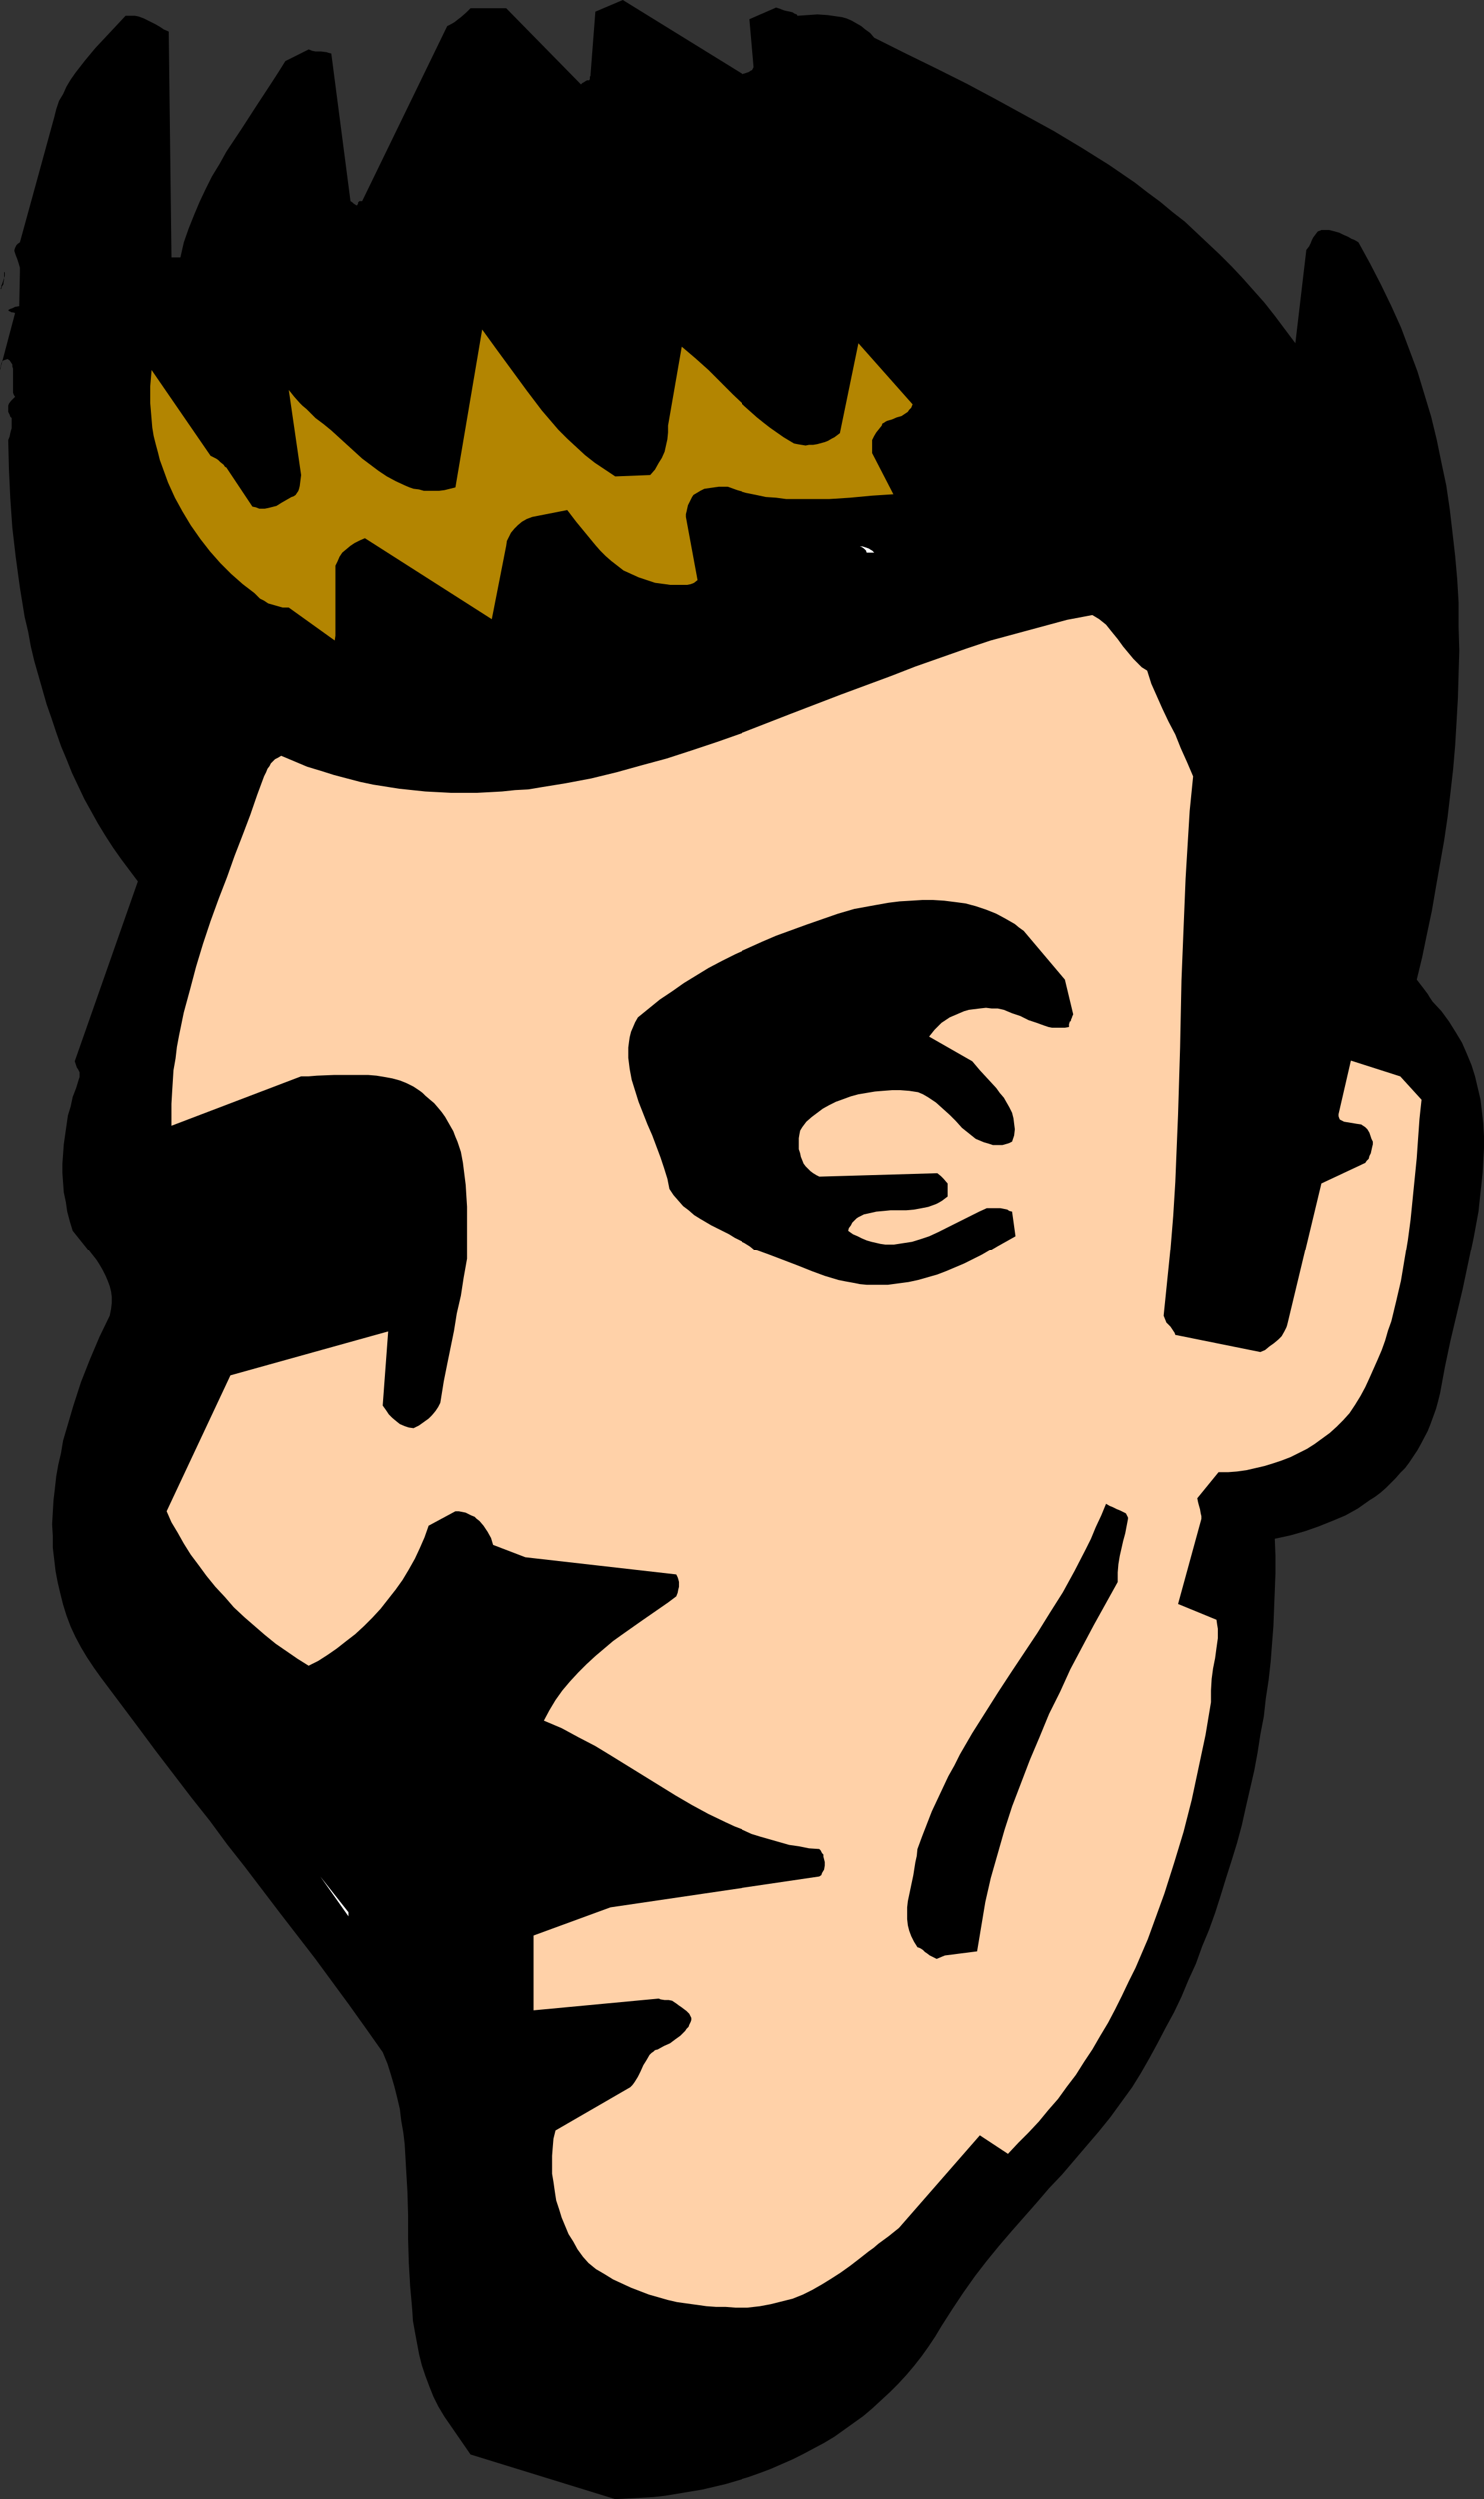
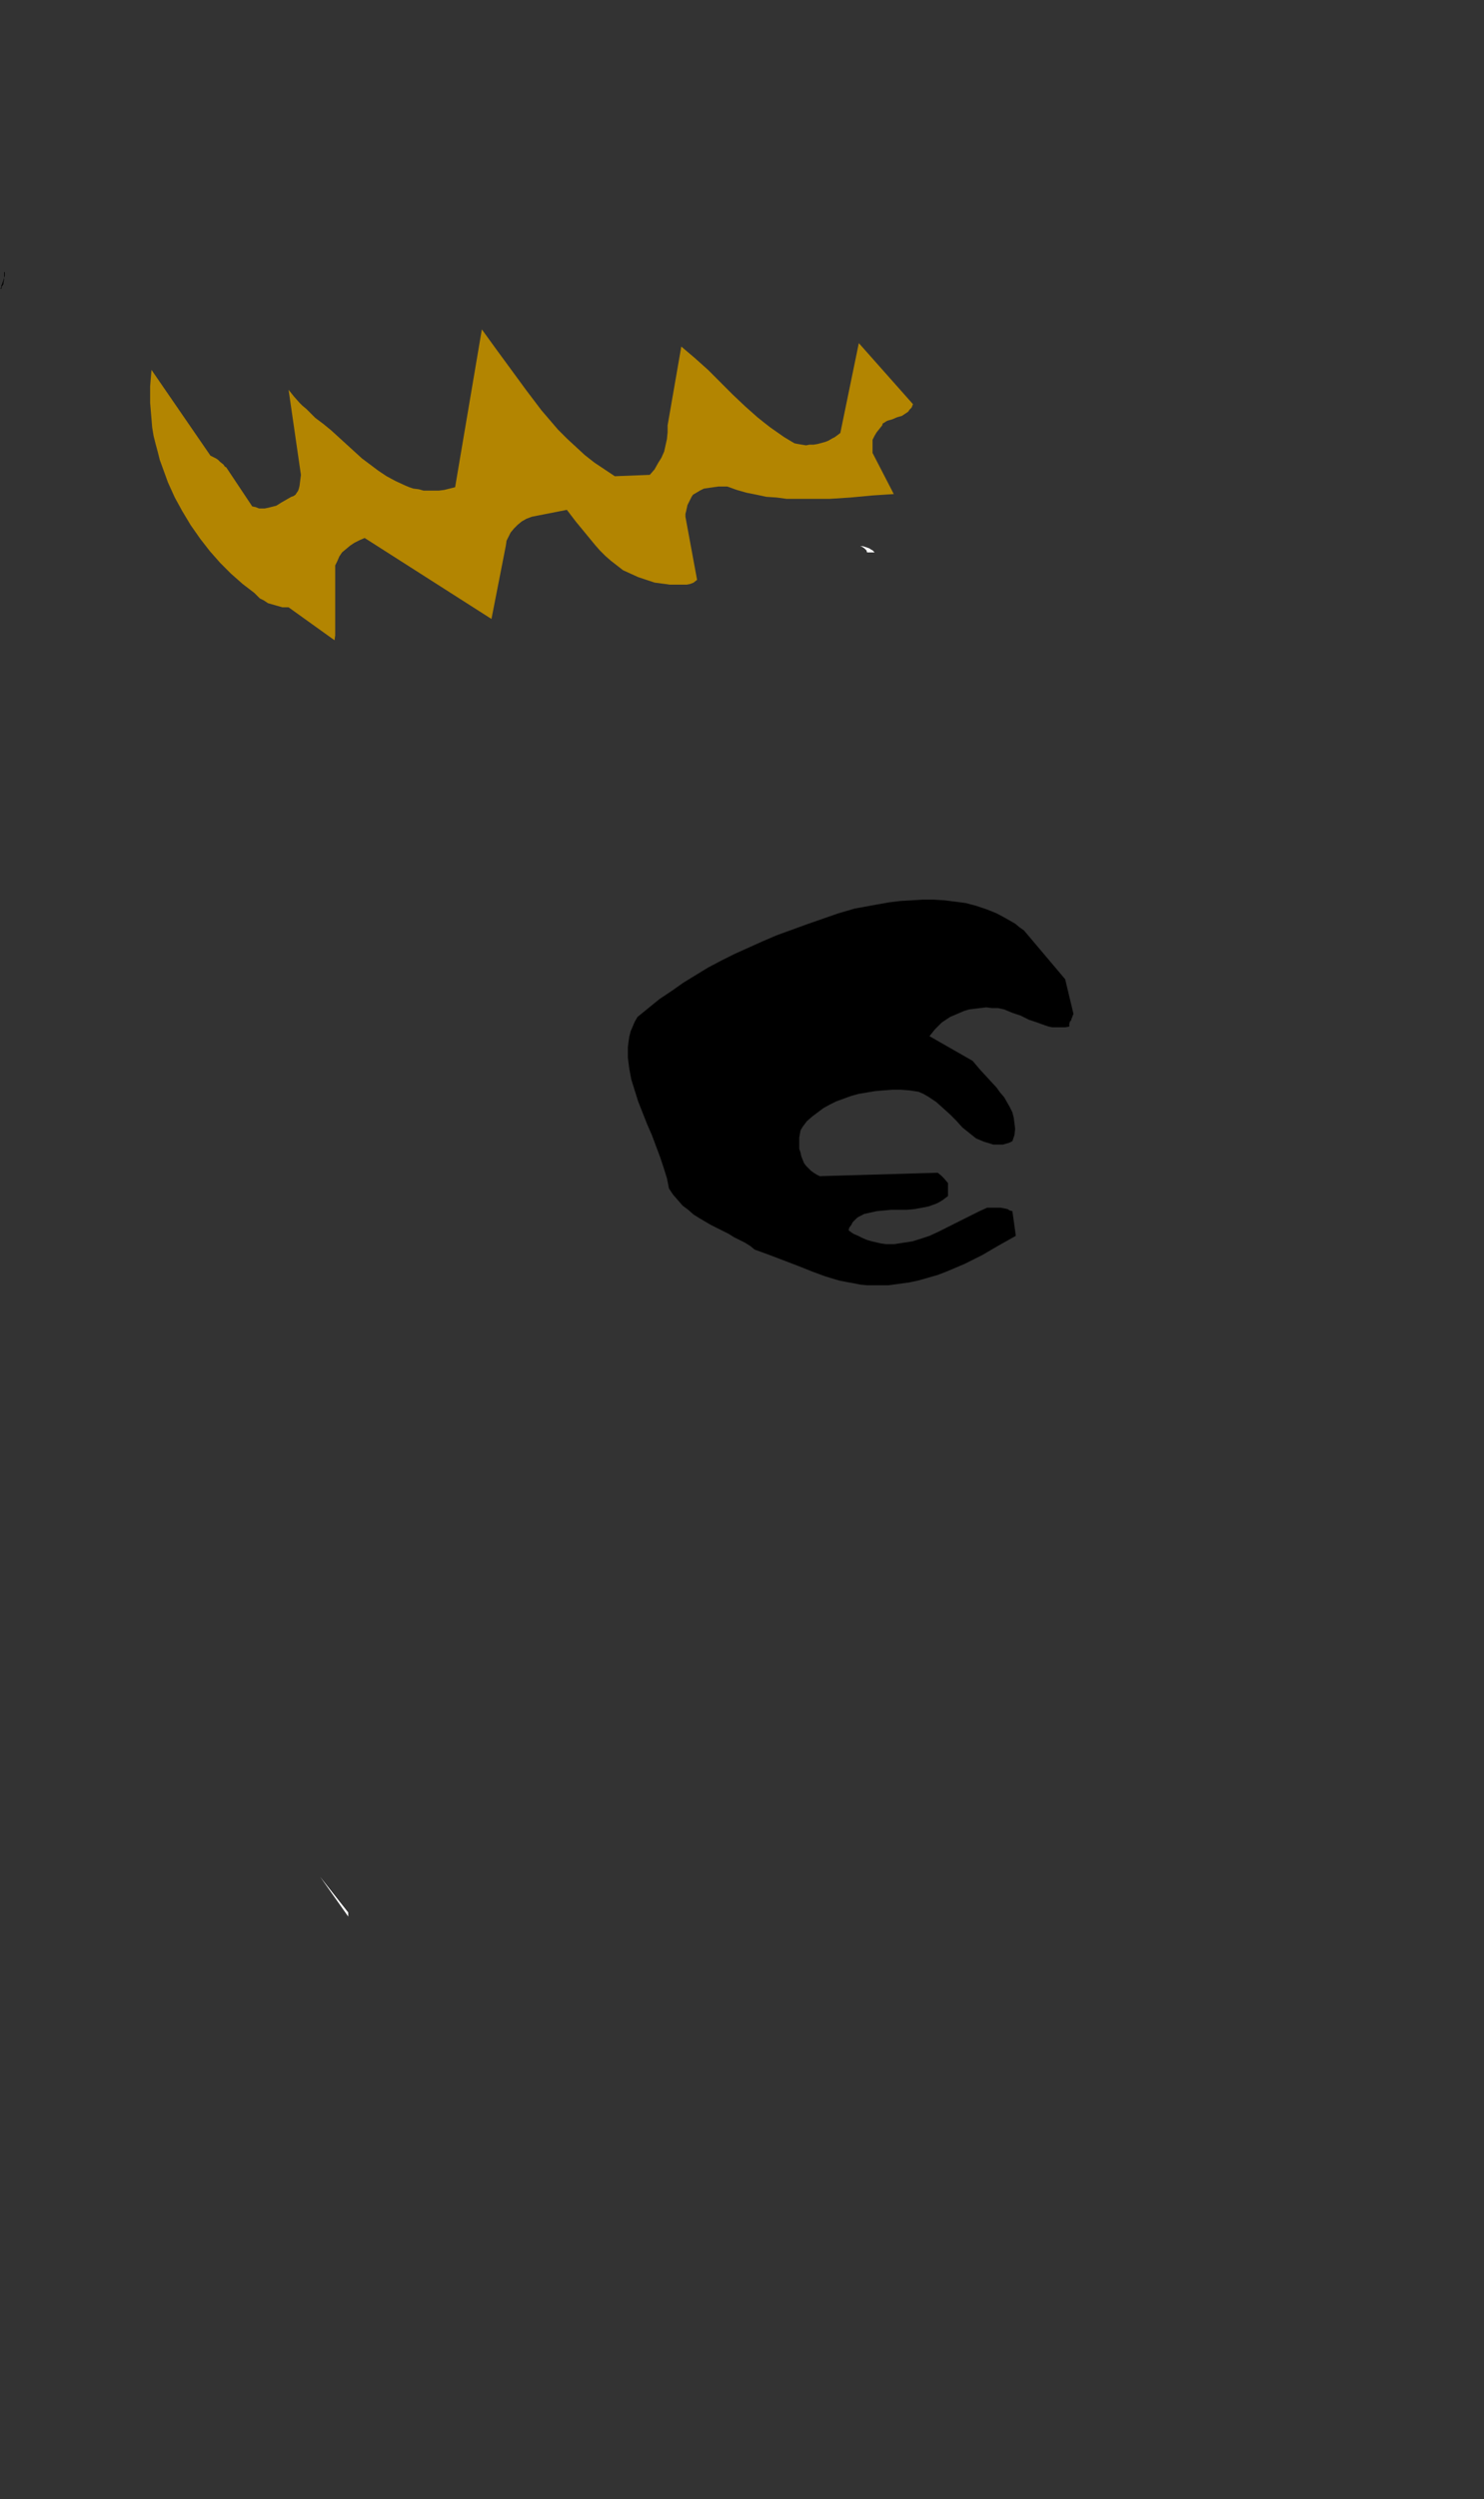
<svg xmlns="http://www.w3.org/2000/svg" xmlns:ns1="http://sodipodi.sourceforge.net/DTD/sodipodi-0.dtd" xmlns:ns2="http://www.inkscape.org/namespaces/inkscape" version="1.0" width="92.547mm" height="155.711mm" id="svg9" ns1:docname="Elliot - Face.wmf">
  <rect width="100%" height="100%" fill="#333333" stroke="none" />
  <ns1:namedview id="namedview9" pagecolor="#ffffff" bordercolor="#000000" borderopacity="0.25" ns2:showpageshadow="2" ns2:pageopacity="0.0" ns2:pagecheckerboard="0" ns2:deskcolor="#d1d1d1" ns2:document-units="mm" />
  <defs id="defs1">
    <pattern id="WMFhbasepattern" patternUnits="userSpaceOnUse" width="6" height="6" x="0" y="0" />
  </defs>
-   <path style="fill:#000000;fill-opacity:1;fill-rule:evenodd;stroke:none" d="m 144.921,588.515 3.07,-0.162 2.908,-0.162 2.908,-0.162 2.908,-0.323 2.908,-0.485 2.908,-0.485 2.908,-0.485 2.747,-0.646 2.747,-0.646 2.747,-0.808 2.747,-0.808 2.747,-0.97 2.585,-0.97 2.585,-1.131 2.585,-1.131 2.585,-1.293 2.423,-1.293 2.423,-1.293 2.423,-1.454 2.262,-1.616 2.262,-1.616 2.262,-1.616 2.1,-1.778 2.1,-1.939 2.1,-1.939 1.939,-1.939 1.939,-2.101 1.777,-2.101 1.777,-2.262 1.616,-2.262 1.616,-2.424 1.454,-2.424 2.585,-4.04 2.585,-3.878 2.747,-3.878 2.747,-3.555 2.908,-3.555 2.908,-3.393 5.978,-6.787 2.908,-3.393 3.07,-3.232 5.655,-6.625 2.908,-3.393 2.747,-3.393 2.585,-3.555 2.585,-3.555 2.1,-3.393 1.939,-3.393 1.939,-3.555 1.939,-3.717 1.939,-3.555 1.777,-3.717 1.616,-3.878 1.777,-3.878 1.454,-4.04 1.616,-3.878 1.454,-4.04 1.292,-4.04 1.292,-4.201 1.292,-4.04 1.292,-4.201 1.131,-4.201 0.969,-4.363 0.969,-4.201 0.969,-4.201 0.808,-4.363 0.646,-4.201 0.808,-4.201 0.485,-4.363 0.646,-4.201 0.485,-4.363 0.323,-4.201 0.323,-4.201 0.162,-4.201 0.162,-4.04 0.162,-4.201 v -4.04 l -0.162,-4.04 3.716,-0.808 3.393,-0.97 3.231,-1.131 3.231,-1.293 3.07,-1.293 2.908,-1.616 2.747,-1.939 1.292,-0.808 1.292,-0.97 1.292,-1.131 1.131,-1.131 1.131,-1.131 1.131,-1.293 1.131,-1.131 0.969,-1.293 0.969,-1.454 0.969,-1.454 0.808,-1.454 1.616,-3.07 0.646,-1.616 0.646,-1.778 0.646,-1.778 0.485,-1.778 0.485,-1.939 1.131,-6.14 1.292,-6.14 2.908,-12.281 1.292,-6.14 1.292,-6.14 1.131,-6.14 0.323,-3.07 0.323,-2.909 0.323,-3.07 0.162,-2.909 0.162,-2.909 v -2.909 l -0.162,-2.909 -0.323,-2.909 -0.323,-2.747 -0.646,-2.747 -0.646,-2.747 -0.808,-2.585 -1.131,-2.747 -1.131,-2.585 -1.454,-2.424 -1.616,-2.585 -1.777,-2.424 -2.1,-2.262 -0.646,-0.97 -0.485,-0.808 -0.485,-0.646 -0.485,-0.646 -1.616,-2.101 1.292,-5.333 1.131,-5.494 1.131,-5.333 0.969,-5.656 0.969,-5.494 0.969,-5.494 0.808,-5.494 0.646,-5.494 0.646,-5.656 0.485,-5.656 0.323,-5.494 0.323,-5.656 0.162,-5.656 0.162,-5.494 -0.162,-5.656 V 141.877 l -0.323,-5.494 -0.485,-5.494 -0.646,-5.656 -0.646,-5.494 -0.808,-5.494 -1.131,-5.333 -1.131,-5.494 -1.292,-5.333 -1.616,-5.333 -1.616,-5.333 -1.939,-5.171 -1.939,-5.171 -2.262,-5.009 -2.423,-5.009 -2.585,-5.009 -2.747,-5.009 -0.808,-0.485 -0.323,-0.162 -0.485,-0.162 -0.808,-0.485 -1.131,-0.485 -0.969,-0.485 -1.131,-0.323 -1.292,-0.323 h -1.292 -0.485 l -0.323,0.162 -0.485,0.162 -0.162,0.162 -0.485,0.646 -0.485,0.646 -0.323,0.646 -0.323,0.808 -0.323,0.646 -0.646,0.808 -2.585,21.976 -2.423,-3.232 -2.423,-3.232 -2.423,-3.07 -2.585,-2.909 -2.585,-2.909 -2.585,-2.747 -2.747,-2.747 -2.747,-2.585 -2.747,-2.585 -2.747,-2.585 -2.908,-2.262 -2.908,-2.424 -3.07,-2.262 -2.908,-2.262 -3.07,-2.101 -3.07,-2.101 -6.462,-4.04 -6.462,-3.878 -6.786,-3.717 -6.786,-3.717 -6.947,-3.717 -7.109,-3.555 -7.27,-3.555 -7.432,-3.717 -0.969,-1.131 -1.131,-0.808 -0.969,-0.808 -1.131,-0.646 -1.131,-0.646 -1.131,-0.485 -1.131,-0.323 -1.131,-0.162 -1.131,-0.162 -1.131,-0.162 -2.423,-0.162 -2.262,0.162 -2.423,0.162 -0.162,-0.323 -0.485,-0.162 -0.485,-0.323 -0.646,-0.162 -0.808,-0.162 -0.646,-0.162 -0.808,-0.323 -0.969,-0.323 -6.301,2.747 0.969,11.15 v 0.162 l -0.162,0.323 -0.162,0.323 -0.323,0.162 -0.485,0.323 -0.485,0.162 -0.485,0.162 -0.646,0.162 L 146.698,0 l -6.462,2.747 -1.131,14.705 v 0.323 l -0.162,0.323 v 0.323 0.162 l -0.162,0.323 h -0.162 -0.162 -0.162 l -0.323,0.162 -0.485,0.323 -0.323,0.162 -0.323,0.323 -17.61,-17.937 h -8.401 l -0.969,0.97 -1.292,1.131 -0.646,0.485 -0.808,0.646 -0.808,0.485 -0.969,0.485 -20.034,41.206 h -0.323 -0.323 l -0.323,0.323 v 0.323 l -0.162,0.162 v 0.162 H 84.012 83.851 L 83.689,48.154 83.366,47.993 83.043,47.669 82.558,47.346 78.035,12.604 77.388,12.443 76.904,12.281 75.611,12.119 h -0.646 -0.646 l -0.808,-0.162 -0.808,-0.323 -5.493,2.747 -1.616,2.585 -1.777,2.747 -3.393,5.171 -3.554,5.494 -3.554,5.333 -1.616,2.909 -1.777,2.909 -1.454,2.909 -1.454,3.07 -1.292,3.07 -1.292,3.232 -1.131,3.232 -0.808,3.555 H 40.391 L 39.744,7.433 38.613,6.948 37.644,6.302 36.513,5.656 35.221,5.009 33.928,4.363 32.636,3.878 31.828,3.717 h -0.646 -0.808 -0.808 l -2.262,2.424 -2.423,2.585 -2.423,2.585 -2.423,2.909 -1.131,1.454 -1.131,1.454 -1.131,1.616 -0.969,1.616 -0.808,1.778 -0.969,1.616 -0.646,1.939 -0.485,1.939 -8.078,29.41 -0.485,0.323 -0.323,0.323 -0.162,0.323 -0.162,0.323 -0.162,0.485 v 0.323 l 0.323,0.97 0.323,0.808 0.323,0.97 0.323,1.131 v 0.97 l -0.162,8.08 -0.969,0.162 -0.646,0.323 -0.485,0.162 -0.323,0.162 -0.162,0.162 0.162,0.162 v 0 l 0.323,0.162 0.323,0.162 H 3.07 L 3.554,73.686 0,87.098 V 86.774 l 0.162,-0.485 0.162,-0.808 0.162,-0.323 0.323,-0.323 0.485,-0.162 0.485,-0.162 0.485,0.323 0.323,0.485 0.323,0.485 v 0.485 l 0.162,0.485 v 0.646 1.293 1.131 1.293 1.293 l 0.162,0.485 0.323,0.485 -0.485,0.485 -0.485,0.485 -0.485,0.646 -0.162,0.485 v 0.646 0.808 l 0.323,0.646 0.162,0.485 0.323,0.323 v 1.293 1.131 l -0.162,0.485 -0.162,0.646 -0.162,0.808 -0.323,0.808 0.162,6.787 0.323,6.948 0.485,6.948 0.808,6.948 0.969,7.11 1.131,6.948 0.808,3.393 0.646,3.555 0.808,3.393 0.969,3.393 0.969,3.393 0.969,3.393 1.131,3.232 1.131,3.393 1.131,3.232 1.292,3.07 1.292,3.232 1.454,3.07 1.454,3.07 1.616,2.909 1.616,2.909 1.777,2.909 1.777,2.747 1.939,2.747 1.939,2.585 1.939,2.585 -14.864,42.337 0.162,0.485 0.162,0.485 0.162,0.485 0.323,0.485 0.323,0.646 v 0.485 0.646 l -0.162,0.485 -0.646,2.101 -0.808,2.101 -0.485,2.262 -0.646,2.101 -0.323,2.262 -0.323,2.262 -0.323,2.262 -0.162,2.262 -0.162,2.262 v 2.262 l 0.162,2.262 0.162,2.262 0.485,2.262 0.323,2.262 0.646,2.424 0.646,2.101 1.939,2.424 1.939,2.424 1.777,2.262 0.808,1.293 0.646,1.131 0.646,1.293 0.485,1.131 0.485,1.293 0.323,1.293 0.162,1.293 v 1.293 l -0.162,1.454 -0.323,1.616 -2.423,5.009 -2.262,5.333 -2.1,5.332 -1.777,5.494 -0.808,2.747 -0.808,2.747 -0.808,2.747 -0.485,2.909 -0.646,2.747 -0.485,2.747 -0.323,2.909 -0.323,2.747 -0.162,2.747 -0.162,2.909 0.162,2.747 v 2.747 l 0.323,2.747 0.323,2.747 0.485,2.585 0.646,2.747 0.646,2.585 0.808,2.585 0.969,2.585 1.131,2.424 1.292,2.424 1.454,2.424 1.616,2.424 1.616,2.262 4.362,5.817 4.362,5.817 4.201,5.656 4.201,5.494 4.201,5.494 4.362,5.494 4.039,5.494 4.201,5.333 8.24,10.827 8.24,10.665 8.078,10.988 4.039,5.656 3.877,5.494 1.131,2.747 0.808,2.585 0.808,2.747 0.646,2.585 0.646,2.747 0.323,2.747 0.485,2.747 0.323,2.747 0.323,5.656 0.323,5.494 0.162,5.656 v 5.656 l 0.162,5.494 0.323,5.494 0.485,5.494 0.162,2.585 0.485,2.747 0.485,2.585 0.485,2.585 0.646,2.585 0.808,2.424 0.969,2.585 0.969,2.424 1.131,2.262 1.454,2.424 6.139,8.888 z" id="path1" />
-   <path style="fill:#ffd1a8;fill-opacity:1;fill-rule:evenodd;stroke:none" d="m 173.195,543.431 h 3.07 l 2.908,-0.323 2.585,-0.485 2.585,-0.646 2.585,-0.646 2.423,-0.97 2.262,-1.131 2.262,-1.293 2.1,-1.293 2.262,-1.454 2.262,-1.616 2.1,-1.616 2.262,-1.778 1.131,-0.808 1.131,-0.97 2.423,-1.778 2.423,-1.939 19.064,-21.815 6.624,4.363 2.423,-2.585 2.423,-2.424 2.423,-2.585 2.262,-2.747 2.262,-2.585 2.1,-2.909 2.1,-2.747 1.939,-3.07 1.939,-2.909 1.777,-3.07 1.939,-3.232 1.616,-3.07 1.616,-3.232 1.616,-3.393 1.616,-3.232 1.454,-3.393 1.454,-3.393 1.292,-3.555 1.292,-3.555 1.292,-3.555 1.131,-3.555 1.131,-3.555 1.131,-3.717 1.131,-3.717 1.939,-7.595 1.616,-7.595 1.616,-7.595 1.292,-7.756 v -1.454 -1.293 l 0.162,-2.747 0.323,-2.424 0.485,-2.424 0.323,-2.424 0.323,-2.262 v -1.131 -1.131 l -0.162,-0.97 -0.162,-1.131 -9.047,-3.717 5.493,-20.037 v -0.646 l -0.162,-0.646 -0.162,-0.97 -0.323,-1.131 -0.162,-0.646 -0.162,-0.808 5.008,-6.14 h 2.262 l 2.1,-0.162 2.262,-0.323 2.1,-0.485 2.1,-0.485 2.1,-0.646 1.939,-0.646 2.1,-0.808 1.939,-0.97 1.939,-0.97 1.777,-1.131 1.777,-1.293 1.777,-1.293 1.616,-1.454 1.616,-1.616 1.454,-1.616 1.292,-1.939 1.292,-2.101 1.131,-2.101 0.969,-2.101 1.939,-4.363 0.969,-2.262 0.808,-2.262 0.646,-2.262 0.808,-2.262 1.131,-4.686 1.131,-4.848 0.808,-4.848 0.808,-4.848 0.646,-4.848 0.485,-4.848 0.485,-4.848 0.485,-4.848 0.323,-4.686 0.323,-4.525 0.485,-4.525 -5.008,-5.494 -11.632,-3.717 -2.908,12.604 v 0.485 l 0.162,0.485 0.162,0.323 0.323,0.162 0.323,0.162 0.323,0.162 0.969,0.162 0.969,0.162 0.969,0.162 1.131,0.162 0.485,0.323 0.485,0.323 0.485,0.485 0.485,0.808 0.323,0.97 0.162,0.485 0.323,0.646 v 0.646 l -0.162,0.646 -0.323,1.454 -0.323,0.646 -0.162,0.646 -0.485,0.485 -0.323,0.485 -10.34,4.848 -7.917,32.965 -0.162,0.646 -0.162,0.485 -0.485,0.97 -0.646,1.131 -0.808,0.808 -0.969,0.808 -1.131,0.808 -0.969,0.808 -1.131,0.485 -20.034,-4.04 -0.162,-0.485 -0.323,-0.485 -0.323,-0.485 -0.323,-0.485 -0.485,-0.485 -0.485,-0.485 -0.323,-0.808 -0.323,-0.808 0.808,-7.918 0.808,-7.918 0.646,-7.918 0.485,-7.918 0.323,-7.918 0.323,-7.918 0.485,-15.836 0.323,-15.836 0.646,-15.998 0.323,-7.918 0.485,-8.08 0.485,-7.918 0.808,-8.08 -1.454,-3.393 -1.454,-3.232 -1.292,-3.232 -1.616,-3.07 -1.454,-3.07 -1.292,-2.909 -1.292,-2.909 -0.969,-3.07 -1.292,-0.808 -0.969,-0.97 -0.969,-0.97 -0.808,-0.97 -1.616,-1.939 -1.292,-1.778 -1.454,-1.778 -1.292,-1.616 -0.808,-0.646 -0.808,-0.646 -0.808,-0.485 -0.808,-0.485 -5.978,1.131 -5.978,1.616 -5.978,1.616 -5.978,1.616 -5.816,1.939 -5.978,2.101 -5.978,2.101 -5.816,2.262 -11.794,4.363 -11.794,4.525 -11.632,4.525 -5.978,2.101 -5.816,1.939 -5.978,1.939 -5.978,1.616 -5.816,1.616 -5.978,1.454 -5.978,1.131 -5.978,0.97 -2.908,0.485 -3.07,0.162 -3.07,0.323 -2.908,0.162 -3.07,0.162 h -3.07 -2.908 l -3.07,-0.162 -3.07,-0.162 -3.07,-0.323 -3.07,-0.323 -3.07,-0.485 -3.07,-0.485 -3.07,-0.646 -3.07,-0.808 -3.07,-0.808 -3.07,-0.97 -3.231,-0.97 -3.07,-1.293 -3.07,-1.293 -0.808,0.485 -0.646,0.323 -0.485,0.485 -0.485,0.485 -0.323,0.646 -0.485,0.646 -0.323,0.808 -0.485,0.97 -1.616,4.363 -1.616,4.686 -1.777,4.686 -1.939,5.009 -1.777,5.009 -1.939,5.009 -1.939,5.333 -1.777,5.333 -1.616,5.332 -1.454,5.494 -1.454,5.333 -1.131,5.494 -0.485,2.585 -0.323,2.747 -0.485,2.747 -0.162,2.585 -0.162,2.585 -0.162,2.747 v 2.585 2.585 l 30.535,-11.635 h 1.777 l 1.939,-0.162 4.039,-0.162 h 4.039 1.939 2.1 l 1.939,0.162 1.939,0.323 1.777,0.323 1.777,0.485 1.616,0.646 1.616,0.808 1.454,0.97 0.646,0.485 0.646,0.646 1.131,0.97 0.969,0.808 0.969,1.131 0.808,0.97 0.808,1.131 0.646,1.131 0.646,1.131 0.646,1.131 0.485,1.293 0.485,1.131 0.808,2.424 0.485,2.585 0.323,2.585 0.323,2.585 0.162,2.585 0.162,2.585 v 2.585 5.009 2.424 2.424 l -0.808,4.525 -0.646,4.201 -0.969,4.201 -0.646,4.04 -1.616,7.918 -0.808,4.04 -0.646,4.04 -0.162,0.97 -0.485,0.97 -0.646,0.97 -0.808,0.97 -0.808,0.808 -1.131,0.808 -1.131,0.808 -1.292,0.646 -1.131,-0.162 -0.969,-0.323 -1.131,-0.485 -0.808,-0.646 -0.969,-0.808 -0.808,-0.808 -0.646,-0.97 -0.808,-1.131 1.292,-17.452 -37.159,10.342 -15.025,31.995 1.131,2.585 1.454,2.424 1.454,2.585 1.616,2.585 1.939,2.585 1.777,2.424 2.1,2.585 2.262,2.424 2.1,2.424 2.423,2.262 2.423,2.101 2.423,2.101 2.585,2.101 2.585,1.778 2.585,1.778 2.585,1.616 2.262,-1.131 2.262,-1.454 2.1,-1.454 2.262,-1.778 2.1,-1.616 2.1,-1.939 1.939,-1.939 1.939,-2.101 1.777,-2.262 1.777,-2.262 1.616,-2.262 1.454,-2.424 1.454,-2.585 1.131,-2.424 1.131,-2.585 0.969,-2.747 6.301,-3.393 h 0.808 l 0.808,0.162 0.808,0.162 0.646,0.323 0.646,0.323 0.808,0.323 0.485,0.485 0.646,0.485 0.969,1.131 0.969,1.454 0.808,1.454 0.485,1.616 7.593,2.909 35.544,4.04 v 0 l 0.323,0.646 0.162,0.485 0.162,0.646 v 0.485 0.646 l -0.162,0.646 -0.162,0.808 -0.323,0.808 -1.939,1.454 -2.1,1.454 -4.201,2.909 -4.362,3.07 -2.262,1.616 -2.1,1.778 -2.1,1.778 -2.1,1.939 -1.939,1.939 -1.939,2.101 -1.777,2.101 -1.616,2.262 -1.454,2.424 -1.292,2.424 4.201,1.778 3.877,2.101 4.039,2.101 3.716,2.262 7.593,4.686 7.593,4.686 3.877,2.262 3.877,2.101 4.039,1.939 2.1,0.97 2.1,0.808 2.1,0.97 2.1,0.646 2.262,0.646 2.262,0.646 2.262,0.646 2.262,0.323 2.423,0.485 2.423,0.162 0.162,0.162 0.162,0.162 0.162,0.323 0.162,0.323 0.323,0.323 v 0.485 l 0.162,0.646 0.162,0.646 v 0.808 l -0.162,0.97 -0.485,0.808 -0.162,0.485 -0.485,0.323 -49.438,7.272 -18.095,6.625 v 17.613 l 29.243,-2.747 h 0.323 l 0.323,0.162 0.969,0.162 h 0.969 l 0.808,0.162 0.485,0.323 0.485,0.323 0.646,0.485 0.485,0.323 0.646,0.485 0.646,0.485 0.646,0.646 0.485,0.97 v 0.485 l -0.162,0.485 -0.323,0.646 -0.162,0.485 -0.485,0.485 -0.323,0.485 -1.131,1.131 -1.131,0.808 -1.292,0.97 -1.454,0.646 -1.454,0.808 -0.646,0.162 -0.323,0.323 -0.485,0.323 -0.485,0.485 -0.646,1.131 -0.808,1.293 -0.646,1.454 -0.646,1.293 -0.808,1.293 -0.485,0.646 -0.485,0.485 -17.61,10.18 -0.485,1.939 -0.162,1.939 -0.162,2.101 v 2.101 2.101 l 0.323,1.939 0.323,2.262 0.323,2.101 0.646,1.939 0.646,2.101 0.808,1.939 0.808,1.939 1.131,1.778 0.969,1.778 1.292,1.778 1.292,1.454 1.777,1.454 1.939,1.131 2.1,1.293 2.1,0.97 2.1,0.97 2.1,0.808 2.1,0.808 2.262,0.646 2.262,0.646 2.1,0.485 2.262,0.323 2.423,0.323 2.262,0.323 2.262,0.162 h 2.262 z" id="path2" />
-   <path style="fill:#000000;fill-opacity:1;fill-rule:evenodd;stroke:none" d="m 222.794,460.535 7.593,-0.97 0.969,-5.817 0.969,-5.817 1.292,-5.656 1.616,-5.656 1.616,-5.656 1.777,-5.494 2.1,-5.494 2.1,-5.494 2.262,-5.333 2.262,-5.494 2.585,-5.171 2.423,-5.333 2.747,-5.171 2.747,-5.171 5.655,-10.18 v -2.262 l 0.162,-1.939 0.323,-1.939 0.808,-3.555 0.485,-1.778 0.646,-3.393 v -0.323 l -0.162,-0.323 -0.162,-0.323 -0.162,-0.323 -0.646,-0.323 -0.646,-0.323 -0.808,-0.323 -0.969,-0.485 -0.808,-0.323 -0.808,-0.485 -1.131,2.747 -1.292,2.747 -1.131,2.747 -1.292,2.585 -2.585,5.009 -2.747,5.009 -3.07,4.848 -2.908,4.686 -6.139,9.211 -3.07,4.686 -3.07,4.848 -3.07,4.848 -2.908,5.009 -1.292,2.585 -1.454,2.585 -1.292,2.747 -1.292,2.747 -1.292,2.747 -1.131,2.909 -1.131,2.909 -1.131,3.07 -0.162,1.616 -0.323,1.454 -0.485,3.07 -0.646,3.07 -0.646,3.07 -0.162,1.454 v 1.454 1.293 l 0.162,1.454 0.323,1.293 0.485,1.293 0.646,1.293 0.808,1.293 0.485,0.162 0.323,0.162 0.485,0.323 0.485,0.485 0.485,0.323 0.646,0.485 0.646,0.323 0.969,0.485 z" id="path3" />
  <path style="fill:#ffffff;fill-opacity:1;fill-rule:evenodd;stroke:none" d="m 82.074,450.354 -6.624,-8.403 6.624,9.372 z" id="path4" />
  <path style="fill:#000000;fill-opacity:1;fill-rule:evenodd;stroke:none" d="m 204.376,302.66 h 2.585 2.423 l 2.423,-0.323 2.423,-0.323 2.262,-0.485 2.262,-0.646 2.262,-0.646 2.1,-0.808 4.201,-1.778 4.201,-2.101 3.877,-2.262 4.039,-2.262 -0.808,-5.817 -0.646,-0.162 -0.485,-0.323 -0.808,-0.162 -0.808,-0.162 h -1.454 -1.777 l -1.777,0.808 -1.939,0.97 -1.939,0.97 -1.939,0.97 -3.877,1.939 -2.1,0.97 -1.939,0.646 -2.1,0.646 -2.1,0.323 -2.1,0.323 h -0.969 -1.131 l -1.131,-0.162 -2.1,-0.485 -1.131,-0.323 -1.131,-0.485 -0.969,-0.485 -1.131,-0.485 -1.131,-0.808 0.162,-0.646 0.485,-0.646 0.323,-0.646 0.485,-0.485 0.485,-0.485 0.485,-0.323 0.646,-0.323 0.646,-0.323 1.454,-0.323 1.454,-0.323 1.777,-0.162 1.616,-0.162 h 0.969 0.808 1.939 l 1.777,-0.162 1.777,-0.323 1.616,-0.323 1.777,-0.646 0.646,-0.323 0.808,-0.485 0.646,-0.485 0.646,-0.485 v -3.07 l -0.969,-1.131 -0.646,-0.646 -0.808,-0.646 -27.789,0.808 -0.646,-0.323 -0.808,-0.485 -0.646,-0.485 -0.485,-0.485 -0.646,-0.646 -0.485,-0.646 -0.323,-0.808 -0.323,-0.808 -0.162,-0.808 -0.323,-0.97 v -0.808 -0.97 -0.808 l 0.162,-0.97 0.162,-0.808 0.485,-0.808 0.969,-1.293 1.292,-1.131 1.292,-0.97 1.292,-0.97 1.454,-0.808 1.616,-0.808 1.777,-0.646 1.777,-0.646 1.777,-0.485 1.939,-0.323 1.939,-0.323 1.939,-0.162 2.1,-0.162 h 1.939 l 2.1,0.162 2.1,0.323 1.131,0.485 1.131,0.646 0.969,0.646 0.969,0.646 1.616,1.454 1.616,1.454 0.808,0.808 0.646,0.646 1.454,1.616 1.616,1.293 1.616,1.293 1.939,0.808 1.131,0.323 0.969,0.323 h 1.131 1.131 l 1.131,-0.323 0.485,-0.162 0.646,-0.323 0.485,-1.454 0.162,-1.454 -0.162,-1.293 -0.162,-1.293 -0.323,-1.293 -0.646,-1.293 -0.646,-1.131 -0.646,-1.131 -0.969,-1.131 -0.808,-1.131 -1.939,-2.101 -1.939,-2.101 -1.777,-2.101 -10.178,-5.817 0.646,-0.808 0.646,-0.808 0.808,-0.808 0.808,-0.808 0.969,-0.646 0.969,-0.646 1.131,-0.485 1.131,-0.485 1.131,-0.485 1.131,-0.323 1.292,-0.162 1.292,-0.162 1.454,-0.162 1.292,0.162 h 1.454 l 1.454,0.323 1.939,0.808 1.939,0.646 1.939,0.97 1.939,0.646 1.777,0.646 0.969,0.323 0.808,0.162 h 0.969 0.969 1.131 l 0.969,-0.162 v -0.485 -0.162 l 0.162,-0.485 v 0 -0.162 h 0.162 l 0.162,-0.323 v -0.162 l 0.162,-0.323 0.162,-0.485 0.162,-0.323 v -0.162 l -1.939,-8.08 -9.694,-11.473 -1.131,-0.808 -0.969,-0.808 -2.262,-1.293 -2.1,-1.131 -2.423,-0.97 -2.423,-0.808 -2.423,-0.646 -2.423,-0.323 -2.585,-0.323 -2.585,-0.162 h -2.585 l -2.585,0.162 -2.747,0.162 -2.585,0.323 -2.747,0.485 -5.332,0.97 -3.877,1.131 -3.716,1.293 -3.716,1.293 -3.554,1.293 -3.554,1.293 -3.393,1.454 -3.231,1.454 -3.231,1.454 -3.231,1.616 -3.07,1.616 -2.908,1.778 -2.908,1.778 -2.747,1.939 -2.908,1.939 -2.585,2.101 -2.585,2.101 -0.646,1.131 -0.485,1.131 -0.485,1.131 -0.323,1.293 -0.162,1.131 -0.162,1.293 v 1.293 1.131 l 0.162,1.293 0.162,1.293 0.485,2.585 0.808,2.585 0.808,2.585 2.1,5.333 1.131,2.585 0.969,2.585 0.969,2.585 0.808,2.424 0.808,2.585 0.485,2.424 0.969,1.454 1.131,1.293 1.131,1.293 1.292,0.97 1.292,1.131 1.292,0.808 2.747,1.616 2.908,1.454 1.292,0.646 1.292,0.808 2.585,1.293 1.292,0.808 0.969,0.808 3.554,1.293 3.393,1.293 3.393,1.293 3.231,1.293 3.07,1.131 3.231,0.97 1.616,0.323 1.777,0.323 1.616,0.323 z" id="path5" />
  <path style="fill:#ffffff;fill-opacity:1;fill-rule:evenodd;stroke:none" d="M 29.566,285.047 29.243,271.958 Z" id="path6" />
  <path style="fill:#b38501;fill-opacity:1;fill-rule:evenodd;stroke:none" d="m 79.004,149.633 v -16.482 l 0.485,-0.97 0.485,-1.131 0.646,-0.97 0.969,-0.808 0.969,-0.808 0.969,-0.646 1.292,-0.646 1.131,-0.485 29.889,19.068 3.393,-17.29 0.162,-1.131 0.485,-0.97 0.485,-0.97 0.808,-0.97 0.808,-0.808 0.969,-0.808 1.131,-0.646 1.292,-0.485 8.24,-1.616 2.1,2.747 2.262,2.747 2.262,2.747 1.131,1.293 1.292,1.293 1.292,1.131 1.454,1.131 1.454,1.131 1.777,0.808 1.777,0.808 1.939,0.646 1.939,0.646 2.423,0.323 1.131,0.162 h 1.131 1.131 0.969 0.808 l 0.808,-0.162 0.808,-0.323 0.808,-0.646 -2.747,-14.866 v -0.646 l 0.162,-0.646 0.323,-1.454 0.646,-1.293 0.323,-0.646 0.323,-0.485 0.808,-0.485 0.808,-0.485 0.969,-0.485 1.131,-0.162 1.131,-0.162 1.131,-0.162 h 1.131 0.969 l 2.262,0.808 2.262,0.646 2.423,0.485 2.262,0.485 2.423,0.162 2.423,0.323 h 2.423 2.585 5.008 l 5.008,-0.323 5.17,-0.485 5.008,-0.323 -5.008,-9.695 v -3.07 l 0.485,-0.97 0.485,-0.808 0.646,-0.808 0.646,-0.808 0.162,-0.485 0.323,-0.162 0.485,-0.323 0.323,-0.162 1.131,-0.323 1.131,-0.485 1.131,-0.323 0.485,-0.323 0.485,-0.323 0.485,-0.323 0.323,-0.485 0.485,-0.485 0.323,-0.808 -12.763,-14.382 -4.362,21.168 -0.646,0.485 -0.646,0.485 -0.646,0.323 -0.808,0.485 -0.808,0.323 -1.777,0.485 -0.969,0.162 h -0.969 l -0.808,0.162 -0.969,-0.162 -0.969,-0.162 -0.808,-0.162 -0.808,-0.485 -0.808,-0.485 -0.808,-0.485 -1.616,-1.131 -1.616,-1.131 -1.454,-1.131 -1.616,-1.293 -2.908,-2.585 -2.908,-2.747 -2.908,-2.909 -2.908,-2.909 -3.07,-2.747 -3.231,-2.747 -3.231,18.583 v 1.616 l -0.162,1.616 -0.323,1.454 -0.323,1.454 -0.646,1.454 -0.808,1.293 -0.808,1.454 -1.131,1.293 -8.24,0.323 -2.423,-1.616 -2.423,-1.616 -2.262,-1.778 -2.1,-1.939 -2.1,-1.939 -2.1,-2.101 -1.939,-2.262 -1.939,-2.262 -3.554,-4.686 -3.554,-4.848 -3.554,-4.848 -3.393,-4.686 -6.301,37.166 -1.292,0.323 -1.292,0.323 -1.292,0.162 h -1.292 -1.131 -1.131 l -1.131,-0.323 -1.292,-0.162 -0.969,-0.323 -1.131,-0.485 -2.1,-0.97 -2.1,-1.131 -1.939,-1.293 -1.939,-1.454 -1.939,-1.454 -7.27,-6.625 -1.777,-1.454 -1.939,-1.454 -0.485,-0.485 -0.646,-0.646 -0.969,-0.97 -0.969,-0.808 -0.646,-0.646 -1.292,-1.454 -0.646,-0.808 -0.646,-0.808 2.908,20.037 -0.162,1.293 -0.162,1.293 -0.162,0.646 -0.162,0.485 -0.323,0.485 -0.323,0.485 -0.485,0.323 -0.485,0.162 -1.131,0.646 -1.131,0.646 -1.292,0.808 -1.292,0.323 -0.646,0.162 -0.808,0.162 h -0.646 -0.646 l -0.808,-0.323 -0.808,-0.162 -6.139,-9.211 -0.323,-0.162 -0.323,-0.485 -0.808,-0.646 -0.485,-0.485 -0.485,-0.323 -0.646,-0.323 -0.646,-0.323 -13.894,-20.199 -0.162,1.939 -0.162,1.939 v 1.939 1.939 l 0.162,1.939 0.162,1.939 0.162,1.939 0.323,1.939 0.485,1.939 0.485,1.778 0.485,1.939 0.646,1.778 0.646,1.778 0.646,1.778 0.808,1.778 0.808,1.778 1.777,3.232 1.939,3.232 2.262,3.232 2.262,2.909 2.423,2.747 2.585,2.585 2.747,2.424 2.747,2.101 0.646,0.646 0.646,0.646 0.969,0.485 0.969,0.646 1.131,0.323 1.131,0.323 1.131,0.323 h 1.454 l 10.825,7.756 z" id="path7" />
  <path style="fill:#ffffff;fill-opacity:1;fill-rule:evenodd;stroke:none" d="m 204.376,130.081 h 1.777 l -0.162,-0.162 -0.323,-0.323 -0.323,-0.162 -0.485,-0.323 -0.485,-0.162 -0.485,-0.162 -0.485,-0.162 h -0.646 l 0.485,0.162 0.485,0.323 0.485,0.485 z" id="path8" />
  <path style="fill:#000000;fill-opacity:1;fill-rule:evenodd;stroke:none" d="m 0.808,66.899 v -0.162 -0.162 l 0.162,-0.808 v -0.97 -0.808 l 0.162,0.162 v 0.162 0.323 0.323 l -0.646,1.939 -0.162,0.323 v 0.323 L 0.162,67.868 v 0.162 H 0.323 V 67.868 l 0.162,-0.485 z" id="path9" />
</svg>